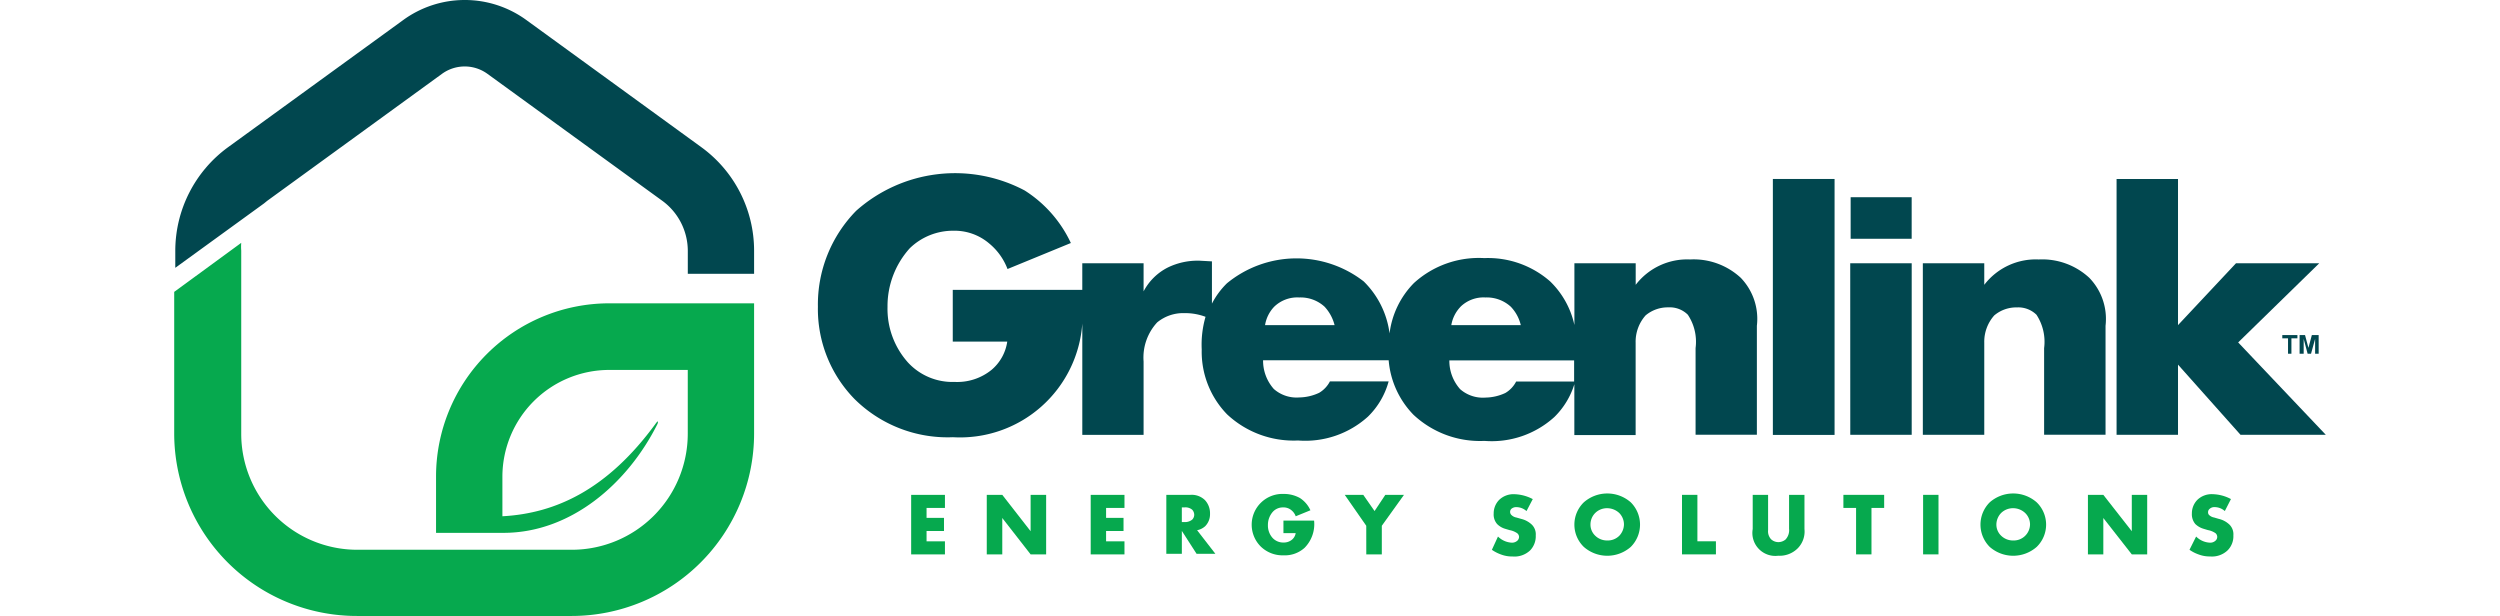
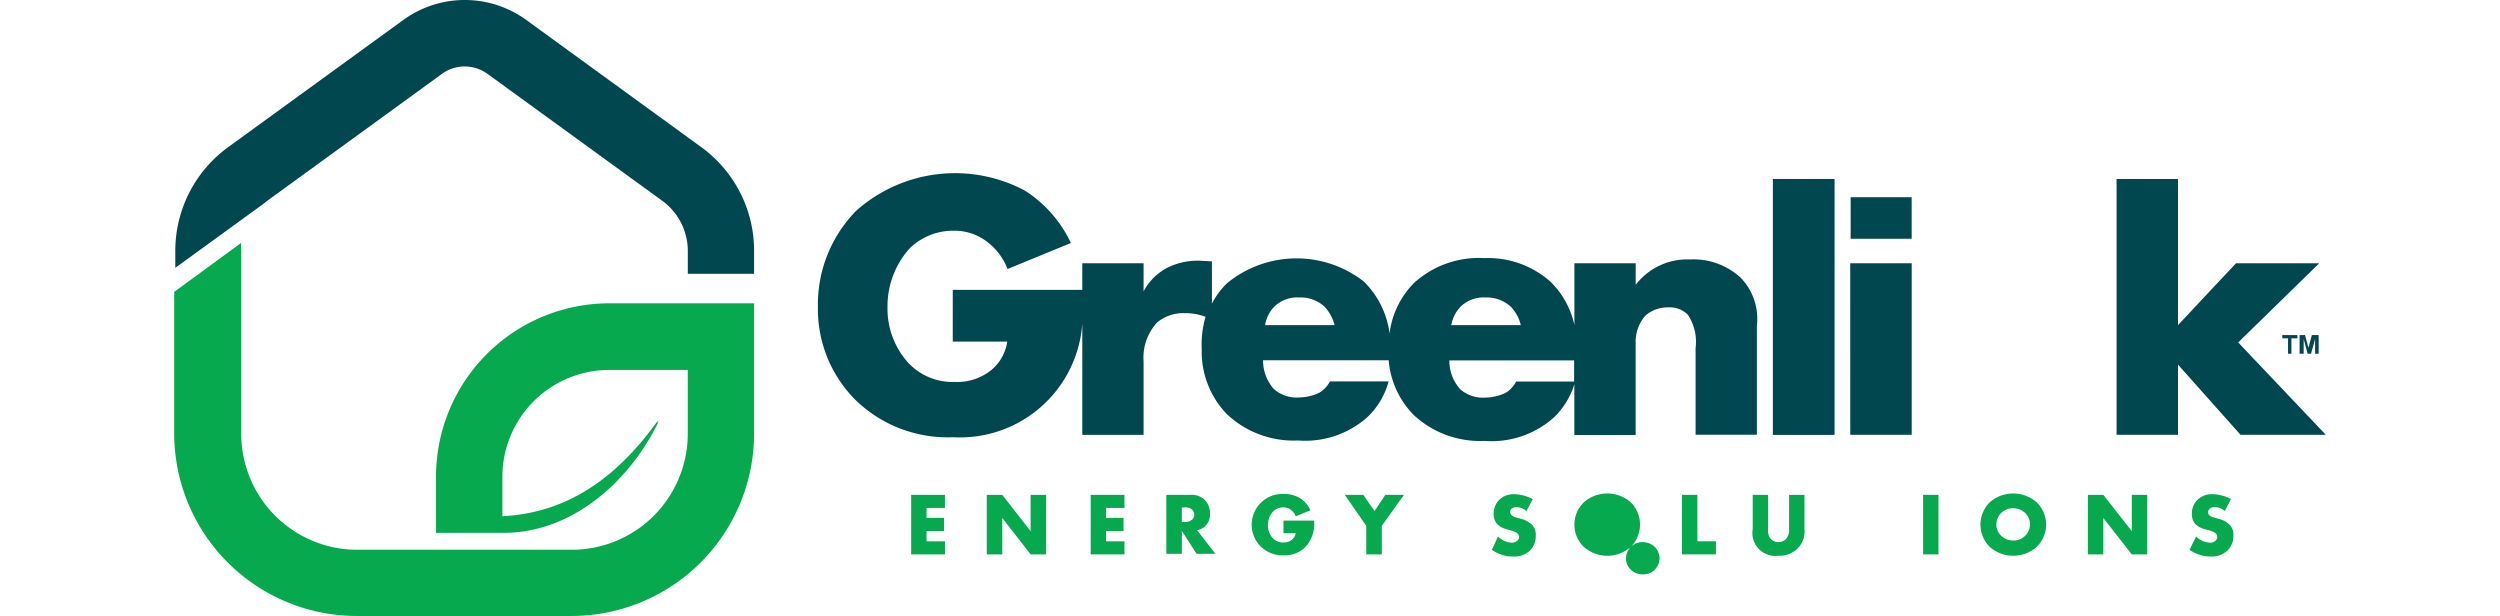
<svg xmlns="http://www.w3.org/2000/svg" width="276" height="68" viewBox="0 0 276 68">
  <defs>
    <clipPath id="clip-path">
      <rect id="Rectangle_1" data-name="Rectangle 1" width="276" height="68" transform="translate(24 12)" fill="#fff" stroke="#707070" stroke-width="1" />
    </clipPath>
  </defs>
  <g id="Mask_Group_1" data-name="Mask Group 1" transform="translate(-24 -12)" clip-path="url(#clip-path)">
    <g id="Greenlink_Logo-01" data-name="Greenlink Logo-01" transform="translate(31.852 3.967)">
      <path id="Path_1" data-name="Path 1" d="M96.47,64.108H94.44v1.1h1.925v1.444H94.44v1.143h2.03v1.444H92.74V62.664H96.47Z" fill="#06a94e" />
      <path id="Path_2" data-name="Path 2" d="M101.087,69.236V62.664H102.8l3.128,4.015V62.664h1.714v6.572h-1.714L102.8,65.221v4.015Z" fill="#06a94e" />
      <path id="Path_3" data-name="Path 3" d="M116.29,64.108h-2.03v1.1h1.925v1.444H114.26v1.143h2.03v1.444h-3.729V62.664h3.729Z" fill="#06a94e" />
      <path id="Path_4" data-name="Path 4" d="M123.569,62.664a2.09,2.09,0,0,1,1.609.586,2.12,2.12,0,0,1,.556,1.5,1.88,1.88,0,0,1-.526,1.368,1.834,1.834,0,0,1-.9.451l2.015,2.6h-2.075l-1.624-2.526v2.526h-1.714V62.664Zm-.947,3.008h.316a1.278,1.278,0,0,0,.827-.271.767.767,0,0,0,.226-.541.842.842,0,0,0-.226-.556,1.158,1.158,0,0,0-.827-.256h-.316Z" fill="#06a94e" />
      <path id="Path_5" data-name="Path 5" d="M133.84,65.506h3.384a3.714,3.714,0,0,1-1.053,3.008,3.248,3.248,0,0,1-2.316.827,3.444,3.444,0,0,1-2.526-.977,3.4,3.4,0,0,1,2.556-5.8,3.624,3.624,0,0,1,1.775.451,3.143,3.143,0,0,1,1.158,1.353l-1.624.662a1.5,1.5,0,0,0-.466-.662,1.338,1.338,0,0,0-.917-.316,1.5,1.5,0,0,0-1.113.451,2.166,2.166,0,0,0-.571,1.5,2.045,2.045,0,0,0,.511,1.414,1.594,1.594,0,0,0,1.2.511,1.414,1.414,0,0,0,.947-.316,1.173,1.173,0,0,0,.406-.722H133.84Z" fill="#06a94e" />
      <path id="Path_6" data-name="Path 6" d="M142.983,66.078l-2.376-3.414h2.045l1.248,1.79,1.188-1.79h2.06L144.7,66.078v3.158h-1.714Z" fill="#06a94e" />
      <path id="Path_7" data-name="Path 7" d="M157.525,67.266a2.331,2.331,0,0,0,1.5.677.872.872,0,0,0,.662-.241.587.587,0,0,0,.165-.406.541.541,0,0,0-.2-.391,2.166,2.166,0,0,0-.842-.346l-.451-.135a2.075,2.075,0,0,1-.932-.541,1.594,1.594,0,0,1-.376-1.158,2.12,2.12,0,0,1,.6-1.5,2.271,2.271,0,0,1,1.684-.632,4.6,4.6,0,0,1,2.03.541l-.692,1.323a1.684,1.684,0,0,0-1.113-.436.8.8,0,0,0-.571.2.481.481,0,0,0,0,.647,1.038,1.038,0,0,0,.571.3l.526.15a2.587,2.587,0,0,1,1.188.647,1.5,1.5,0,0,1,.421,1.173,2.241,2.241,0,0,1-.617,1.654,2.511,2.511,0,0,1-1.94.677,3.459,3.459,0,0,1-1.293-.226,4.27,4.27,0,0,1-.993-.511Z" fill="#06a94e" />
-       <path id="Path_8" data-name="Path 8" d="M172.187,68.409a3.925,3.925,0,0,1-5.188,0,3.429,3.429,0,0,1,0-4.917,3.925,3.925,0,0,1,5.188,0,3.474,3.474,0,0,1,0,4.917m-3.925-3.744a1.79,1.79,0,0,0-.526,1.293,1.684,1.684,0,0,0,.526,1.218,1.865,1.865,0,0,0,1.323.526,1.8,1.8,0,0,0,1.323-.511,1.865,1.865,0,0,0,.526-1.263,1.8,1.8,0,0,0-.526-1.263,1.97,1.97,0,0,0-1.323-.526,1.85,1.85,0,0,0-1.323.526" fill="#06a94e" />
+       <path id="Path_8" data-name="Path 8" d="M172.187,68.409a3.925,3.925,0,0,1-5.188,0,3.429,3.429,0,0,1,0-4.917,3.925,3.925,0,0,1,5.188,0,3.474,3.474,0,0,1,0,4.917a1.79,1.79,0,0,0-.526,1.293,1.684,1.684,0,0,0,.526,1.218,1.865,1.865,0,0,0,1.323.526,1.8,1.8,0,0,0,1.323-.511,1.865,1.865,0,0,0,.526-1.263,1.8,1.8,0,0,0-.526-1.263,1.97,1.97,0,0,0-1.323-.526,1.85,1.85,0,0,0-1.323.526" fill="#06a94e" />
      <path id="Path_9" data-name="Path 9" d="M179.541,62.664v5.128h2.045v1.444h-3.745V62.664Z" fill="#06a94e" />
      <path id="Path_10" data-name="Path 10" d="M187.345,62.664v3.895a1.293,1.293,0,0,0,.331,1.008,1.188,1.188,0,0,0,.812.316,1.248,1.248,0,0,0,.782-.286,1.5,1.5,0,0,0,.391-1.188V62.664h1.7v3.775a2.647,2.647,0,0,1-.737,2.12,2.827,2.827,0,0,1-2.165.827,2.532,2.532,0,0,1-2.812-2.947V62.664Z" fill="#06a94e" />
-       <path id="Path_11" data-name="Path 11" d="M198.759,64.108v5.128h-1.7V64.108h-1.4V62.664h4.5v1.444Z" fill="#06a94e" />
      <rect id="Rectangle_2" data-name="Rectangle 2" width="1.699" height="6.572" transform="translate(204.459 62.664)" fill="#06a94e" />
      <path id="Path_12" data-name="Path 12" d="M217,68.409a3.925,3.925,0,0,1-5.188,0,3.474,3.474,0,0,1,0-4.917,3.925,3.925,0,0,1,5.188,0,3.429,3.429,0,0,1,0,4.917m-3.925-3.744a1.85,1.85,0,0,0-.526,1.293,1.684,1.684,0,0,0,.526,1.218,1.865,1.865,0,0,0,1.323.526,1.8,1.8,0,0,0,1.865-1.775,1.759,1.759,0,0,0-.541-1.263,1.94,1.94,0,0,0-1.323-.526,1.88,1.88,0,0,0-1.323.526" fill="#06a94e" />
      <path id="Path_13" data-name="Path 13" d="M222.655,69.236V62.664h1.7l3.143,4.015V62.664h1.7v6.572h-1.7l-3.143-4.015v4.015Z" fill="#06a94e" />
      <path id="Path_14" data-name="Path 14" d="M234.6,67.266a2.3,2.3,0,0,0,1.5.677.857.857,0,0,0,.662-.241.545.545,0,0,0-.015-.8,2.165,2.165,0,0,0-.842-.346l-.451-.135a2.2,2.2,0,0,1-.947-.541,1.669,1.669,0,0,1-.376-1.158,2.12,2.12,0,0,1,.6-1.5,2.271,2.271,0,0,1,1.684-.632,4.512,4.512,0,0,1,2.03.541l-.677,1.323a1.714,1.714,0,0,0-1.128-.436.767.767,0,0,0-.556.2.451.451,0,0,0-.165.346.421.421,0,0,0,.09.3,1.038,1.038,0,0,0,.571.3l.511.15a2.556,2.556,0,0,1,1.2.647,1.5,1.5,0,0,1,.421,1.173,2.2,2.2,0,0,1-.632,1.654,2.5,2.5,0,0,1-1.94.677,3.429,3.429,0,0,1-1.278-.226,3.985,3.985,0,0,1-.993-.511Z" fill="#06a94e" />
      <path id="Path_15" data-name="Path 15" d="M178.744,36.678a7.158,7.158,0,0,0-6.015,2.8V37.1h-6.767v6.812a9.534,9.534,0,0,0-2.677-4.812,10.406,10.406,0,0,0-7.278-2.572,10.632,10.632,0,0,0-7.76,2.752,9.594,9.594,0,0,0-2.692,5.564A9.79,9.79,0,0,0,142.7,39.1a12.094,12.094,0,0,0-15.1.211,8.752,8.752,0,0,0-1.654,2.241V36.889l-1.353-.075a7.519,7.519,0,0,0-3.519.752A6.151,6.151,0,0,0,118.4,40.2V37.1h-6.767v2.932h-14.3v5.715h6.015a5.008,5.008,0,0,1-1.744,3.128,6.015,6.015,0,0,1-4.06,1.323,6.677,6.677,0,0,1-5.173-2.166,8.873,8.873,0,0,1-2.241-6.105,9.534,9.534,0,0,1,2.451-6.481,6.842,6.842,0,0,1,4.827-1.94,5.88,5.88,0,0,1,3.94,1.4,6.737,6.737,0,0,1,2.03,2.827l6.993-2.872a13.76,13.76,0,0,0-5.1-5.8,16.422,16.422,0,0,0-18.6,2.241,14.767,14.767,0,0,0-4.226,10.6,14.2,14.2,0,0,0,4.06,10.2,14.587,14.587,0,0,0,10.843,4.2,13.534,13.534,0,0,0,14.286-12.557v12.3H118.4V47.942a5.715,5.715,0,0,1,1.5-4.316,4.511,4.511,0,0,1,3.008-1.023,6.361,6.361,0,0,1,2.331.406,11.038,11.038,0,0,0-.421,3.609,9.91,9.91,0,0,0,2.8,7.158,10.737,10.737,0,0,0,7.835,2.887,10.316,10.316,0,0,0,7.715-2.632,8.557,8.557,0,0,0,2.286-3.895h-6.481A3.128,3.128,0,0,1,137.78,51.4a5.339,5.339,0,0,1-2.2.511,3.8,3.8,0,0,1-2.8-.932,4.707,4.707,0,0,1-1.188-3.173h13.865a9.76,9.76,0,0,0,2.737,6.015,10.737,10.737,0,0,0,7.835,2.887,10.286,10.286,0,0,0,7.715-2.632,8.6,8.6,0,0,0,2.211-3.624v5.609h6.767v-10.2a4.376,4.376,0,0,1,1.1-3.008,3.8,3.8,0,0,1,2.511-.887,2.827,2.827,0,0,1,2.15.812,5.384,5.384,0,0,1,.857,3.684v9.564h6.767V44a6.527,6.527,0,0,0-1.775-5.293,7.654,7.654,0,0,0-5.594-2.03M131.81,43.926a3.82,3.82,0,0,1,1.008-2.03,3.669,3.669,0,0,1,2.767-1.023,3.925,3.925,0,0,1,2.8,1.023,4.677,4.677,0,0,1,1.1,2.03Zm21.58-2.03a3.639,3.639,0,0,1,2.752-1.023,3.925,3.925,0,0,1,2.8,1.023,4.391,4.391,0,0,1,1.1,2.03h-7.669a3.835,3.835,0,0,1,1.023-2.03m6.136,8.256a3.128,3.128,0,0,1-1.188,1.263,5.338,5.338,0,0,1-2.2.511,3.8,3.8,0,0,1-2.8-.932,4.707,4.707,0,0,1-1.188-3.173h13.775v2.331Z" fill="#01474f" />
      <path id="Path_16" data-name="Path 16" d="M196.413,37.1H203.2V56.032h-6.782Z" fill="#01474f" />
      <rect id="Rectangle_3" data-name="Rectangle 3" width="6.812" height="28.257" transform="translate(187.872 27.791)" fill="#01474f" />
-       <path id="Path_17" data-name="Path 17" d="M217.226,36.678a7.158,7.158,0,0,0-6.015,2.8V37.1h-6.782V56.032h6.782V45.866a4.376,4.376,0,0,1,1.1-3.008,3.76,3.76,0,0,1,2.5-.887,2.872,2.872,0,0,1,2.165.812,5.444,5.444,0,0,1,.842,3.684v9.564H224.6V44a6.527,6.527,0,0,0-1.79-5.293,7.654,7.654,0,0,0-5.579-2.03" fill="#01474f" />
      <path id="Path_18" data-name="Path 18" d="M239.242,45.836,248.19,37.1H239L232.6,43.926V27.791h-6.782V56.032H232.6V48.288l6.9,7.745h9.414Z" fill="#01474f" />
      <rect id="Rectangle_4" data-name="Rectangle 4" width="6.737" height="4.587" transform="translate(196.459 29.806)" fill="#01474f" />
      <path id="Path_19" data-name="Path 19" d="M244.746,47.084v-1.7h-.632v-.361h1.669v.361h-.662v1.7Zm1.278,0v-2.06h.6L247,46.438l.376-1.414h.752v2.06h-.391V45.445l-.451,1.639h-.376l-.436-1.639v1.639Z" fill="#01474f" />
      <path id="Path_20" data-name="Path 20" d="M69.582,24.287,50.273,10.256a11.549,11.549,0,0,0-13.625,0L17.324,24.287A14.166,14.166,0,0,0,11.5,35.7V37.6l9.8-7.113.331-.271L40.949,16.181a4.271,4.271,0,0,1,5.008,0L65.281,30.212a6.857,6.857,0,0,1,2.8,5.489v2.556H75.4V35.7a14.121,14.121,0,0,0-5.82-11.414" fill="#01474f" />
      <path id="Path_21" data-name="Path 21" d="M40.287,60.634V66.86h7.444c7.444,0,13.715-5.444,17.008-12.031,0,0,.2-.6-.226,0-5.248,7.173-10.933,9.88-16.9,10.2V60.664A11.8,11.8,0,0,1,59.4,48.874h8.677v7.053a12.813,12.813,0,0,1-12.8,12.8H31.58a12.813,12.813,0,0,1-12.8-12.8V35.7a5.474,5.474,0,0,1,0-.857l-7.4,5.414V55.9a20.166,20.166,0,0,0,20.2,20.136h23.7A20.151,20.151,0,0,0,75.4,55.9V41.52h-16A19.129,19.129,0,0,0,40.287,60.634" fill="#06a94e" />
    </g>
  </g>
</svg>